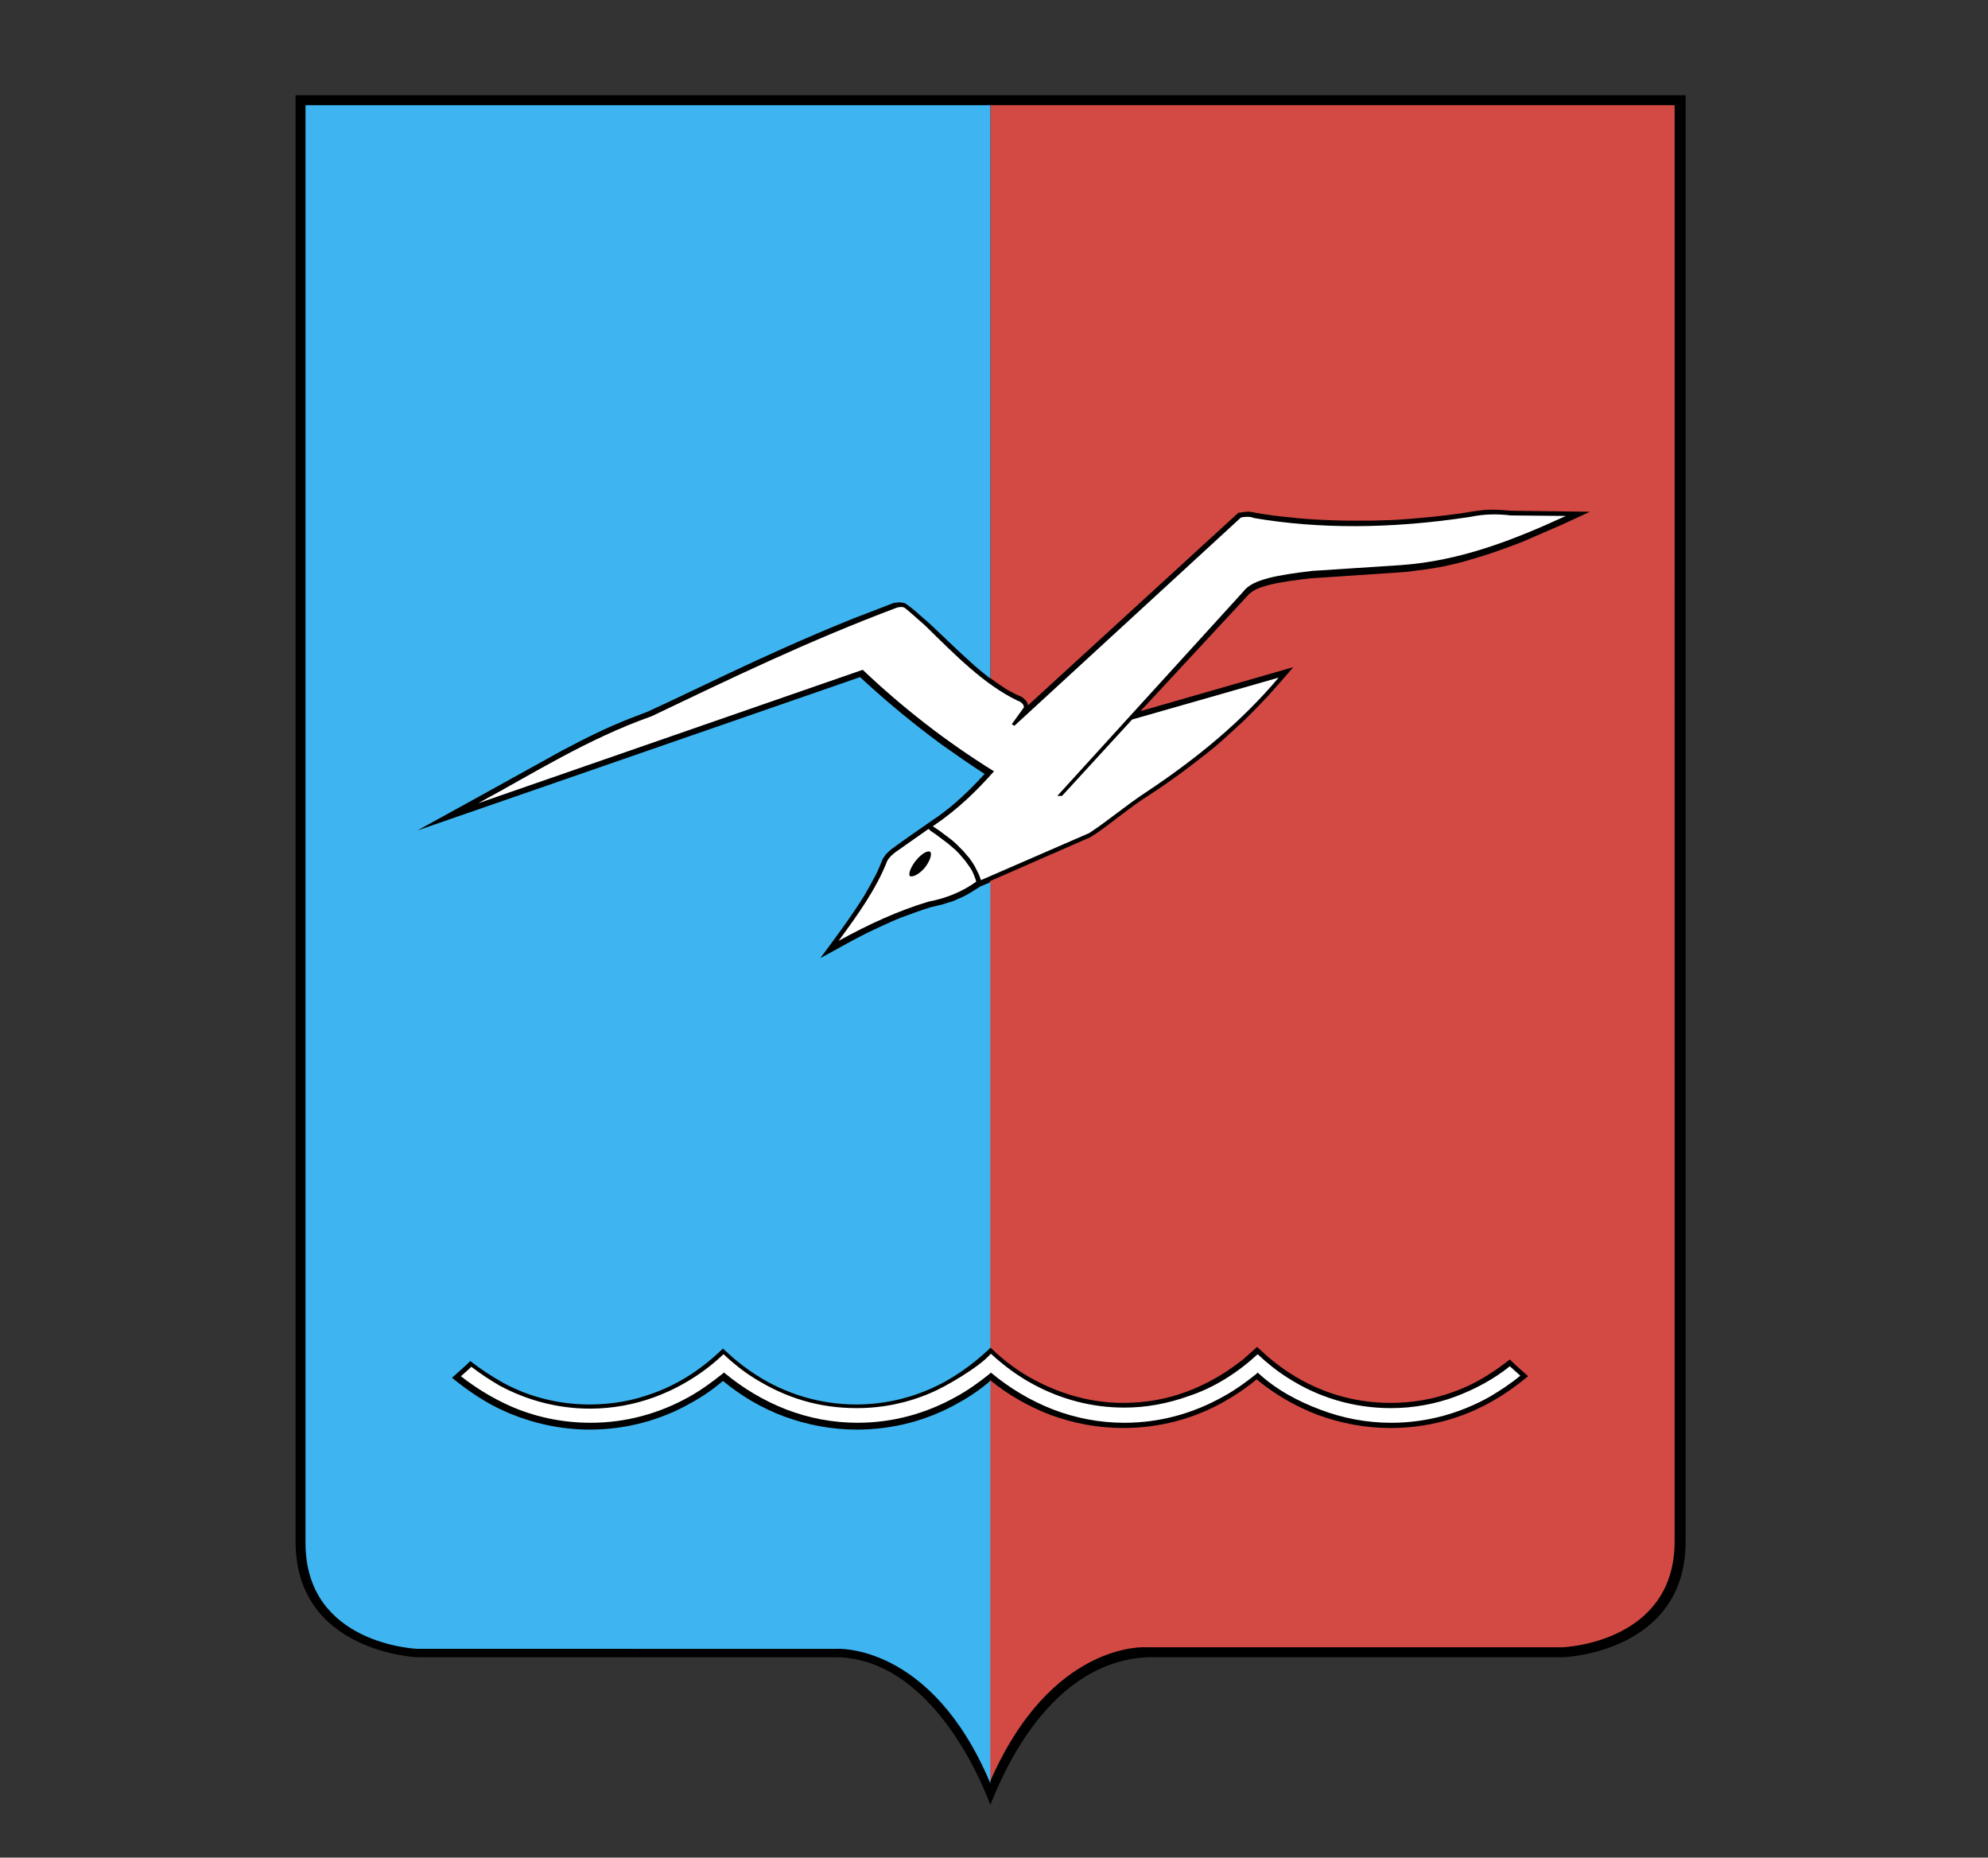
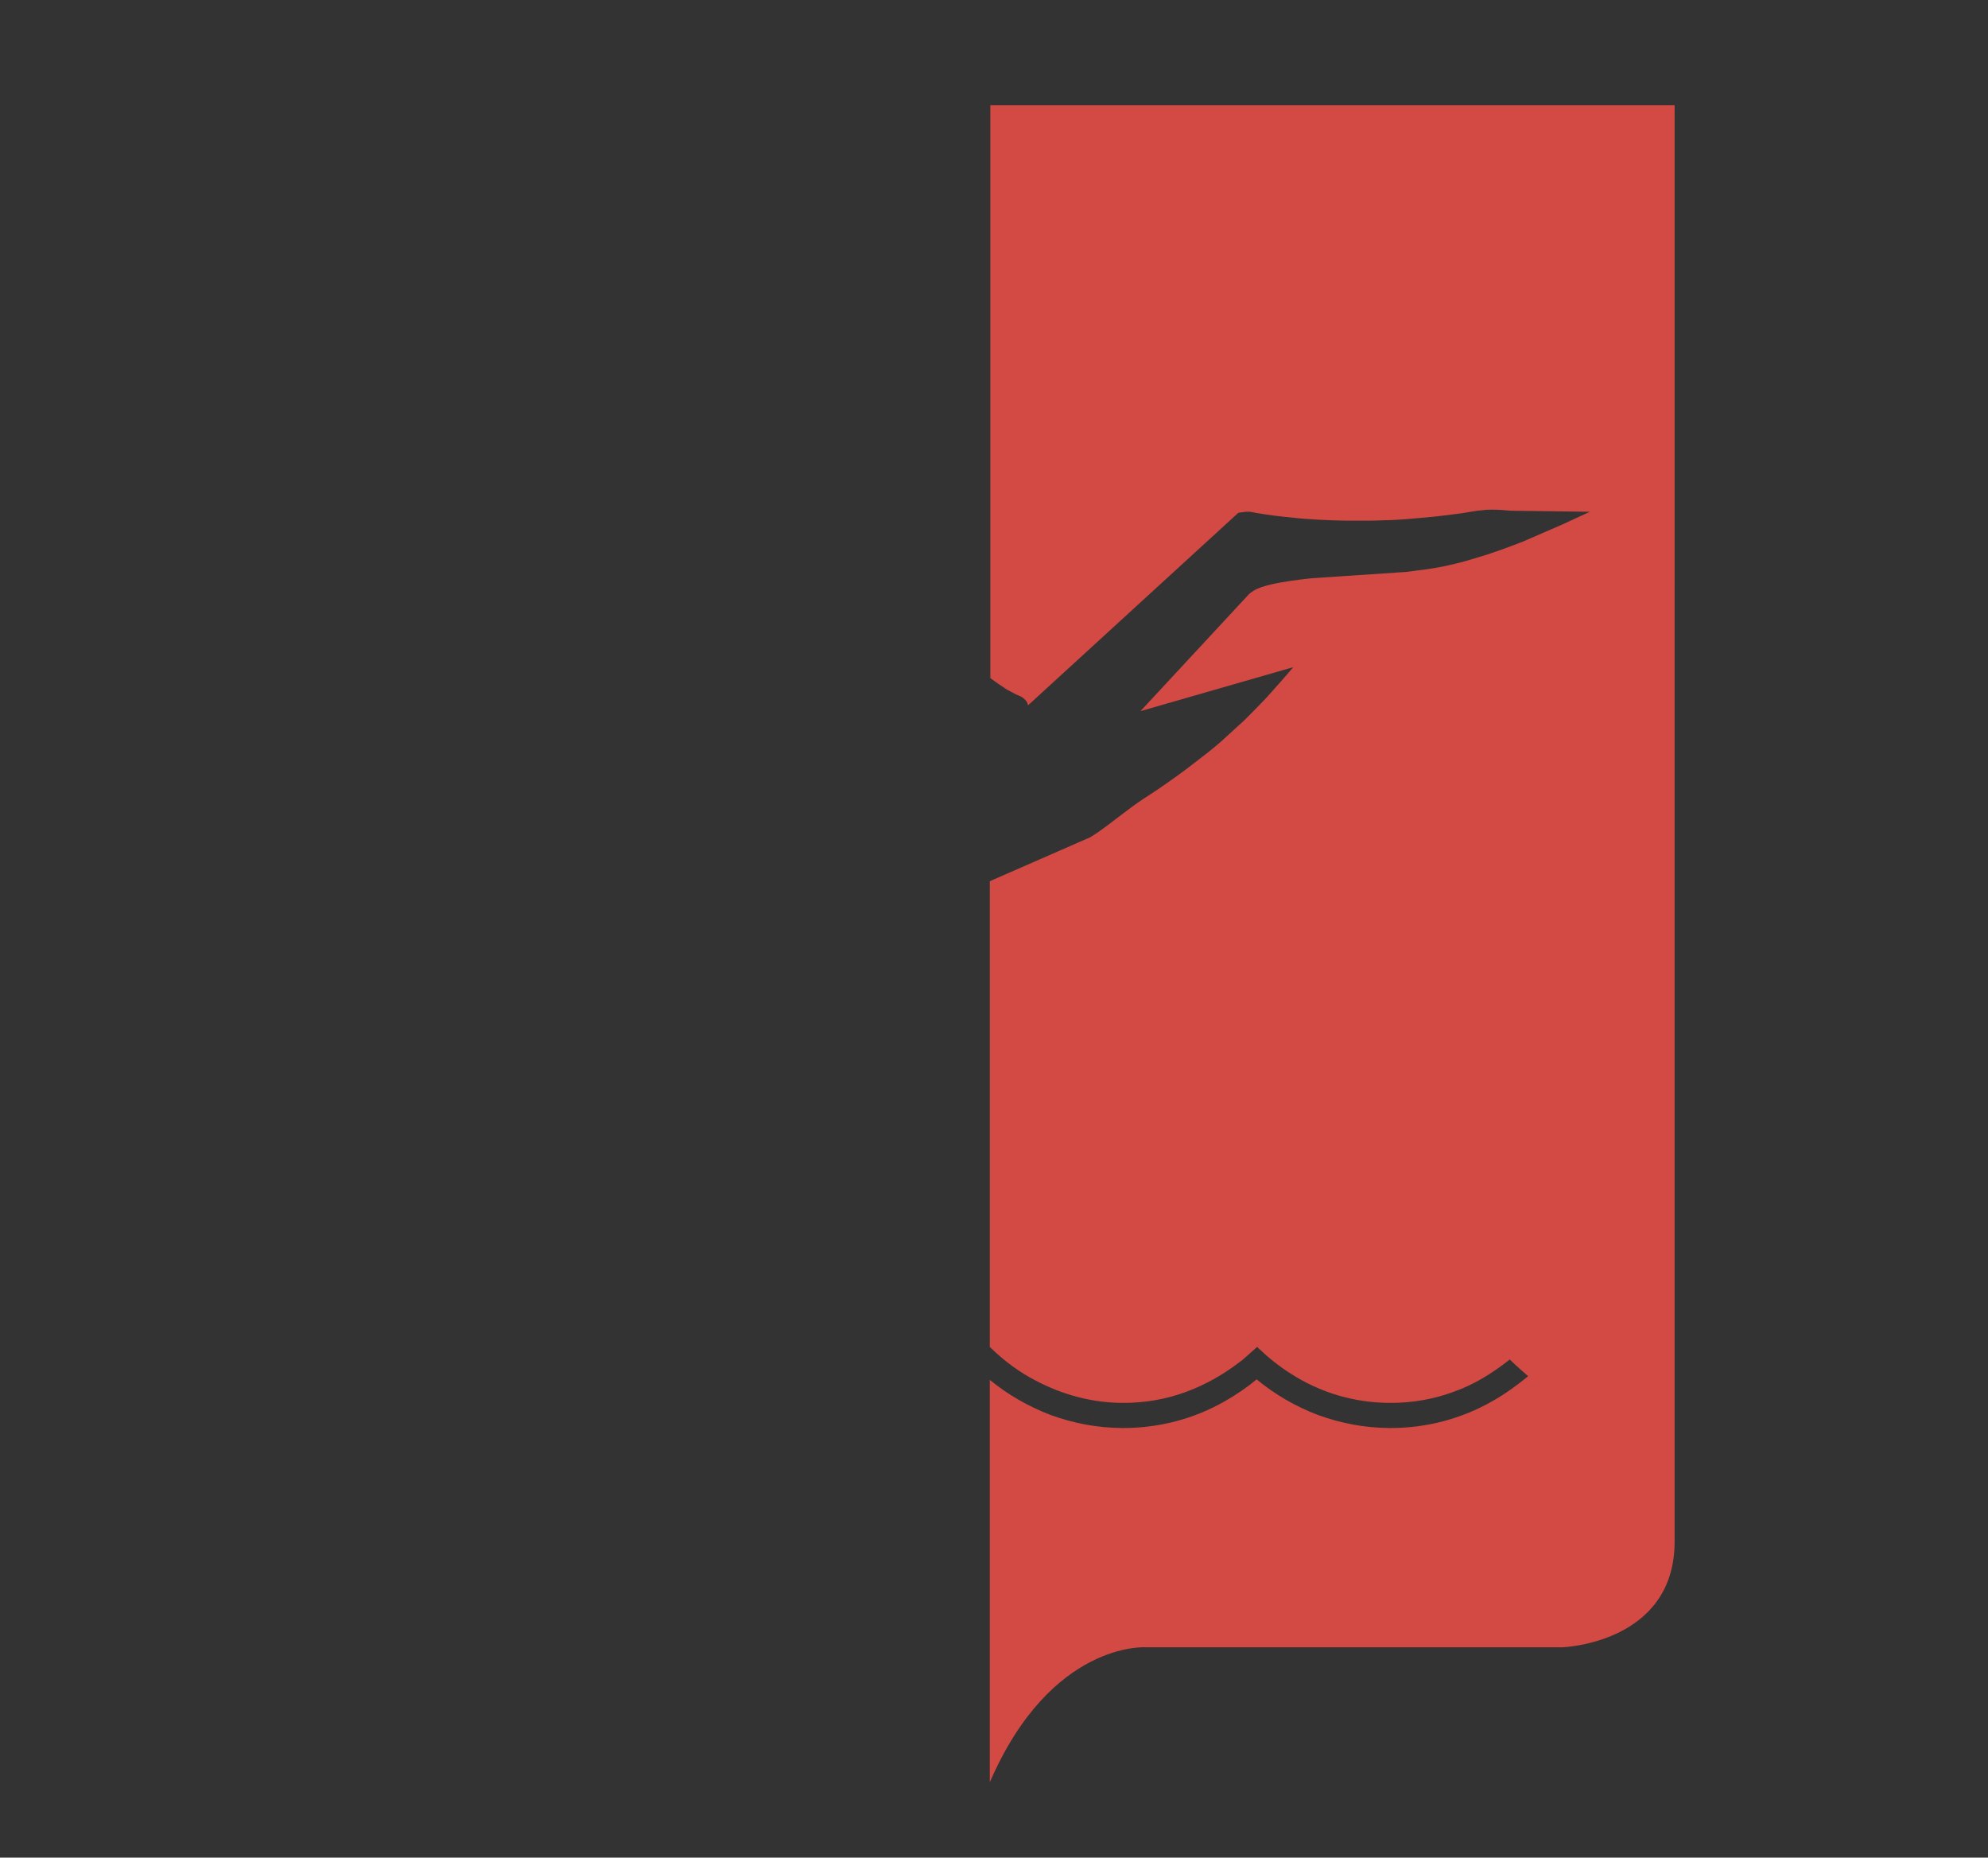
<svg xmlns="http://www.w3.org/2000/svg" version="1.1" id="Слой_1" x="0px" y="0px" viewBox="0 0 380 355" enable-background="new 0 0 380 355" xml:space="preserve">
  <rect x="0" y="0" width="380" height="355" fill="#333333" stroke="none" />
  <g>
-     <path d="M189.3,344.9c-4.1-10.8-14-27.9-29.3-28.2h0H79.8h0c-0.1,0-23.3-0.9-23.3-22.1V18.2h265.7v276.4   c0,21.2-23.2,22.1-23.3,22.1h0h-79.7C203.3,317.6,194,333,189.3,344.9L189.3,344.9z" />
-     <path fill-rule="evenodd" clip-rule="evenodd" fill="#FFFFFF" d="M280.9,98.8c-15.1,2.3-28.9,2.3-41.2,0.2   c-0.7-0.3-1.6-0.3-2.5-0.1l-43.3,39.8l-0.5-0.3l2.3-3.2c0.1-0.5-0.5-1.1-1.2-1.3c-6.4-3.1-11.8-8.6-17.6-14.3   c-1.4-1.2-3-2.7-3.8-3.3c-0.3-0.3-0.8-0.4-1.6-0.2c-16.8,6.3-31.5,13.4-47,20.8c-12.2,4.3-22.7,11-33.1,16.6l73.5-25.5   c7.6,7.2,15.9,13.7,25.1,19.4c-3.2,3.6-6.8,7.2-11.7,10.5l0.3,0.2l0.9,0.6l0.8,0.6l0.8,0.6l0.8,0.6l0.8,0.7l0.7,0.7l0.7,0.7   l0.6,0.7l0.6,0.7l0.5,0.7l0.5,0.8l0.4,0.8l0.4,0.8l0.3,0.8l0.1,0.3l20.7-9c3.4-2.2,6.9-5.2,10.7-7.7c10.1-6.7,18.5-13.7,25.5-22   l-28,8l-13.4,14.6l-0.9,0l35.6-39.1c1.7-2.3,6.5-3.1,13.1-3.9l16.9-1.1c11.4-0.8,21.6-4.8,31.6-9.4l-10.5-0.1   C286.2,98.2,283.8,98.2,280.9,98.8L280.9,98.8z M177.5,158.4l-6.4,4.5c-0.5,0.4-1.1,0.9-1.5,1.6c-2.1,5.4-5.7,10.4-9.3,15.3   c5.8-3.2,11.5-5.8,17.2-7.5c3.2-0.6,6.3-1.8,9.1-3.8l-0.1-0.4l-0.3-0.8l-0.3-0.7l-0.4-0.7l-0.5-0.7l-0.5-0.7l-0.6-0.7l-0.6-0.7   l-0.7-0.7l-0.7-0.6l-0.7-0.6l-0.8-0.6l-0.8-0.6l-0.8-0.6l-0.9-0.6L177.5,158.4L177.5,158.4z M177.8,162.8c-0.4-0.3-1.5,0.2-2.6,1.5   c-1.1,1.3-1.6,2.7-1.3,3.1c0.4,0.3,1.7-0.2,2.8-1.5C177.8,164.6,178.2,163.1,177.8,162.8L177.8,162.8z" />
-     <path fill="#FFFFFF" d="M240.4,258.8c1.8,1.7,3.8,3.3,5.9,4.6c5.8,3.7,12.5,5.7,19.6,5.7h0c4.3,0,8.5-0.8,12.3-2.2   c3.7-1.4,7.3-3.3,10.4-5.8c0.7,0.6,1.3,1.2,2,1.8c-1.8,1.5-3.8,2.8-5.8,4c-5.7,3.2-12.1,5-18.9,5h0c-4.7,0-9.3-0.9-13.5-2.5   c-4.3-1.6-8.6-3.9-12-7.1l-0.3,0.3l0,0c-2,1.6-4.1,3.1-6.3,4.3c-5.7,3.2-12.1,5-18.9,5h0c-4.7,0-9.3-0.9-13.5-2.5   c-4.4-1.7-8.4-4.1-12-7.1l-0.3,0.3l0,0c-2,1.6-4.1,3.1-6.3,4.3c-5.7,3.2-12.1,5-18.9,5h0c-4.7,0-9.3-0.9-13.5-2.5   c-4.4-1.7-8.4-4.1-12-7.1c-2.1,1.7-4.3,3.3-6.6,4.6c-5.7,3.2-12.1,5-18.9,5h0c-5.4,0-10.7-1.1-15.6-3.3c-3.3-1.5-6.4-3.4-9.2-5.6   c0.7-0.6,1.4-1.2,2-1.8c1.7,1.3,3.5,2.5,5.4,3.6c5.2,2.8,11.1,4.4,17.3,4.4c4.3,0,8.5-0.8,12.3-2.2c4.9-1.8,9.4-4.6,13.2-8.2   c1.8,1.7,3.8,3.3,5.9,4.6c6.1,3.8,12.4,5.7,19.6,5.7c4.9,0,9.7-1,14.1-2.9c2.7-1.1,9.4-5,11.5-7.5c2.5,2.3,5.2,4.3,8.2,5.9   c5.2,2.8,11.1,4.4,17.3,4.4c4.3,0,8.4-0.8,12.3-2.2C232.1,265.2,236.6,262.3,240.4,258.8L240.4,258.8z" />
    <path fill-rule="evenodd" clip-rule="evenodd" fill="#D24A43" d="M189.3,20.1v109.5c1.1,0.8,2.1,1.5,3.2,2.2   c0.6,0.3,1.1,0.6,1.7,0.9c0.4,0.2,0.8,0.3,1.1,0.5l0.3,0.2l0.3,0.3l0.3,0.3l0.2,0.4l0.1,0.4L236.7,98l0.7-0.1l0.8-0.1l0.8,0   c0.3,0.1,0.7,0.1,1,0.2c2.3,0.4,4.6,0.7,6.9,0.9c1.6,0.2,3.2,0.3,4.8,0.4c2.1,0.1,4.2,0.2,6.2,0.2c1.3,0,2.6,0,3.9,0   c1.3,0,2.6-0.1,3.9-0.1c2.2-0.1,4.5-0.3,6.7-0.5c2.3-0.2,4.6-0.5,6.9-0.8c1.4-0.2,2.7-0.5,4.1-0.6c0.7-0.1,1.3-0.1,2-0.1   c1.1,0,2.2,0.1,3.4,0.2l15.1,0.2l-5.2,2.4c-2.5,1.1-5.1,2.2-7.6,3.3c-2.3,0.9-4.5,1.7-6.9,2.5c-1.3,0.4-2.7,0.8-4,1.2   c-1.4,0.4-2.7,0.7-4.1,1c-1.4,0.3-2.8,0.5-4.2,0.7c-1.1,0.1-2.1,0.3-3.2,0.4l-18,1.2c-2.6,0.3-5.2,0.6-7.8,1.2   c-1.2,0.3-2.3,0.6-3.3,1.2c-0.4,0.3-0.8,0.5-1.1,0.9L218,135.9l29.2-8.4c-1.6,1.9-3.3,3.8-5,5.7c-1.4,1.5-2.9,3-4.3,4.4l-4.6,4.2   c-1.6,1.4-3.3,2.7-5,4c-2.3,1.8-4.7,3.5-7.2,5.2c-0.9,0.6-1.7,1.1-2.6,1.7c-3,2-5.7,4.3-8.7,6.4l-1.4,0.9l-19.2,8.4v89l0.3,0.3l0,0   c2.5,2.4,5.3,4.5,8.4,6.1c5.1,2.7,10.8,4.3,16.8,4.3h0c4.2,0,8.2-0.7,12-2.1c3.8-1.4,7.3-3.4,10.5-5.9l0,0l0,0   c0.2-0.1,0.3-0.2,0.4-0.3v0c0.9-0.8,1.8-1.6,2.7-2.4l0.3,0.3l0,0c1.9,1.8,3.9,3.4,6.1,4.8c5.6,3.6,12.1,5.6,19.1,5.6h0   c4.2,0,8.2-0.7,12-2.1c4-1.4,7.5-3.6,10.8-6.2l0.3,0.3l0,0c1,1,2.1,1.9,3.2,2.9c-2.2,1.8-4.4,3.4-6.9,4.8   c-5.8,3.3-12.4,5.1-19.4,5.1h0c-4.9,0-9.5-0.9-13.9-2.5c-4.2-1.6-8.2-3.9-11.7-6.8c-1.9,1.6-4,3-6.1,4.2   c-5.8,3.3-12.4,5.1-19.4,5.1h0c-4.9,0-9.5-0.9-13.9-2.5c-4.2-1.6-8.2-3.9-11.6-6.7v76.9c0,0,0,0,0,0c11.7-27,29.8-25.8,29.8-25.8   h79.7c0.1,0,21.4-0.8,21.4-20.2V20.1H189.3L189.3,20.1z" />
-     <path fill-rule="evenodd" clip-rule="evenodd" fill="#3EB5F1" d="M189.3,20.1v109.5c0,0,0,0-0.1,0c-1.3-1-2.5-2-3.7-3.1   c-2.8-2.5-5.4-5.1-8.1-7.6c-1-0.8-1.9-1.7-2.9-2.5c-0.5-0.4-1-0.8-1.5-1.1l-0.3-0.1l-0.7-0.1c-0.4,0-0.7,0.1-1.1,0.1   c-2.6,1-5.2,2-7.8,3c-4.5,1.8-8.9,3.7-13.4,5.7c-7.2,3.2-14.4,6.7-21.6,10.1l-4.3,2l-3.4,1.3c-2.2,0.9-4.4,1.8-6.6,2.9   c-2.1,1-4.2,2.1-6.3,3.2l-15.9,8.8l-11.8,6.5l84.6-29.3c4.2,3.9,8.6,7.6,13.2,11.1c0.8,0.6,1.6,1.2,2.4,1.8   c2.7,1.9,5.4,3.8,8.2,5.6c-1.8,2-3.7,3.9-5.8,5.7c-1.3,1.1-2.7,2.2-4.1,3.1c-2.6,1.8-5.2,3.6-7.8,5.5c-0.4,0.3-0.8,0.7-1.2,1.1   c-0.2,0.3-0.4,0.6-0.6,0.9c-0.4,1-0.8,2-1.3,3c-0.7,1.3-1.4,2.6-2.1,3.8c-2.6,4.2-5.6,8.2-8.5,12.1c3-1.6,5.9-3.3,8.9-4.8   c2.1-1,4.2-2,6.4-2.9c1.9-0.7,3.8-1.4,5.7-2c0.8-0.2,1.7-0.4,2.5-0.6c0.6-0.2,1.2-0.4,1.9-0.6c0.6-0.3,1.2-0.5,1.8-0.8   c0.6-0.3,1.2-0.6,1.8-1c0.5-0.3,1.1-0.7,1.6-1l1.9-0.8v89l0,0c-3.5,3.3-7.4,6.1-11.9,8c-4.2,1.8-8.9,2.8-13.7,2.8h0   c-6.9,0-13.5-2-19.1-5.6c-2.2-1.4-4.2-3-6.1-4.8l0,0l-0.3-0.3c-3.9,3.8-8.4,6.8-13.5,8.6c-3.8,1.4-7.8,2.1-12,2.1h0   c-6,0-11.8-1.5-16.8-4.3c-2.1-1.2-4.1-2.5-6-4c-1.1,1.1-2.3,2.1-3.5,3.2c3.2,2.6,6.6,4.9,10.3,6.5c5,2.2,10.5,3.4,16,3.4h0   c7,0,13.6-1.8,19.4-5.1c2.2-1.2,4.2-2.6,6.1-4.2c3.5,2.9,7.4,5.2,11.7,6.8c4.4,1.6,9,2.5,13.9,2.5h0c7,0,13.6-1.8,19.4-5.1   c2.2-1.2,4.2-2.6,6.1-4.2c0,0,0,0,0,0v76.9c-11.3-26.9-29.4-25.7-29.4-25.7H79.8c-0.1,0-21.4-0.8-21.4-20.2V20.1H189.3L189.3,20.1z   " />
  </g>
</svg>